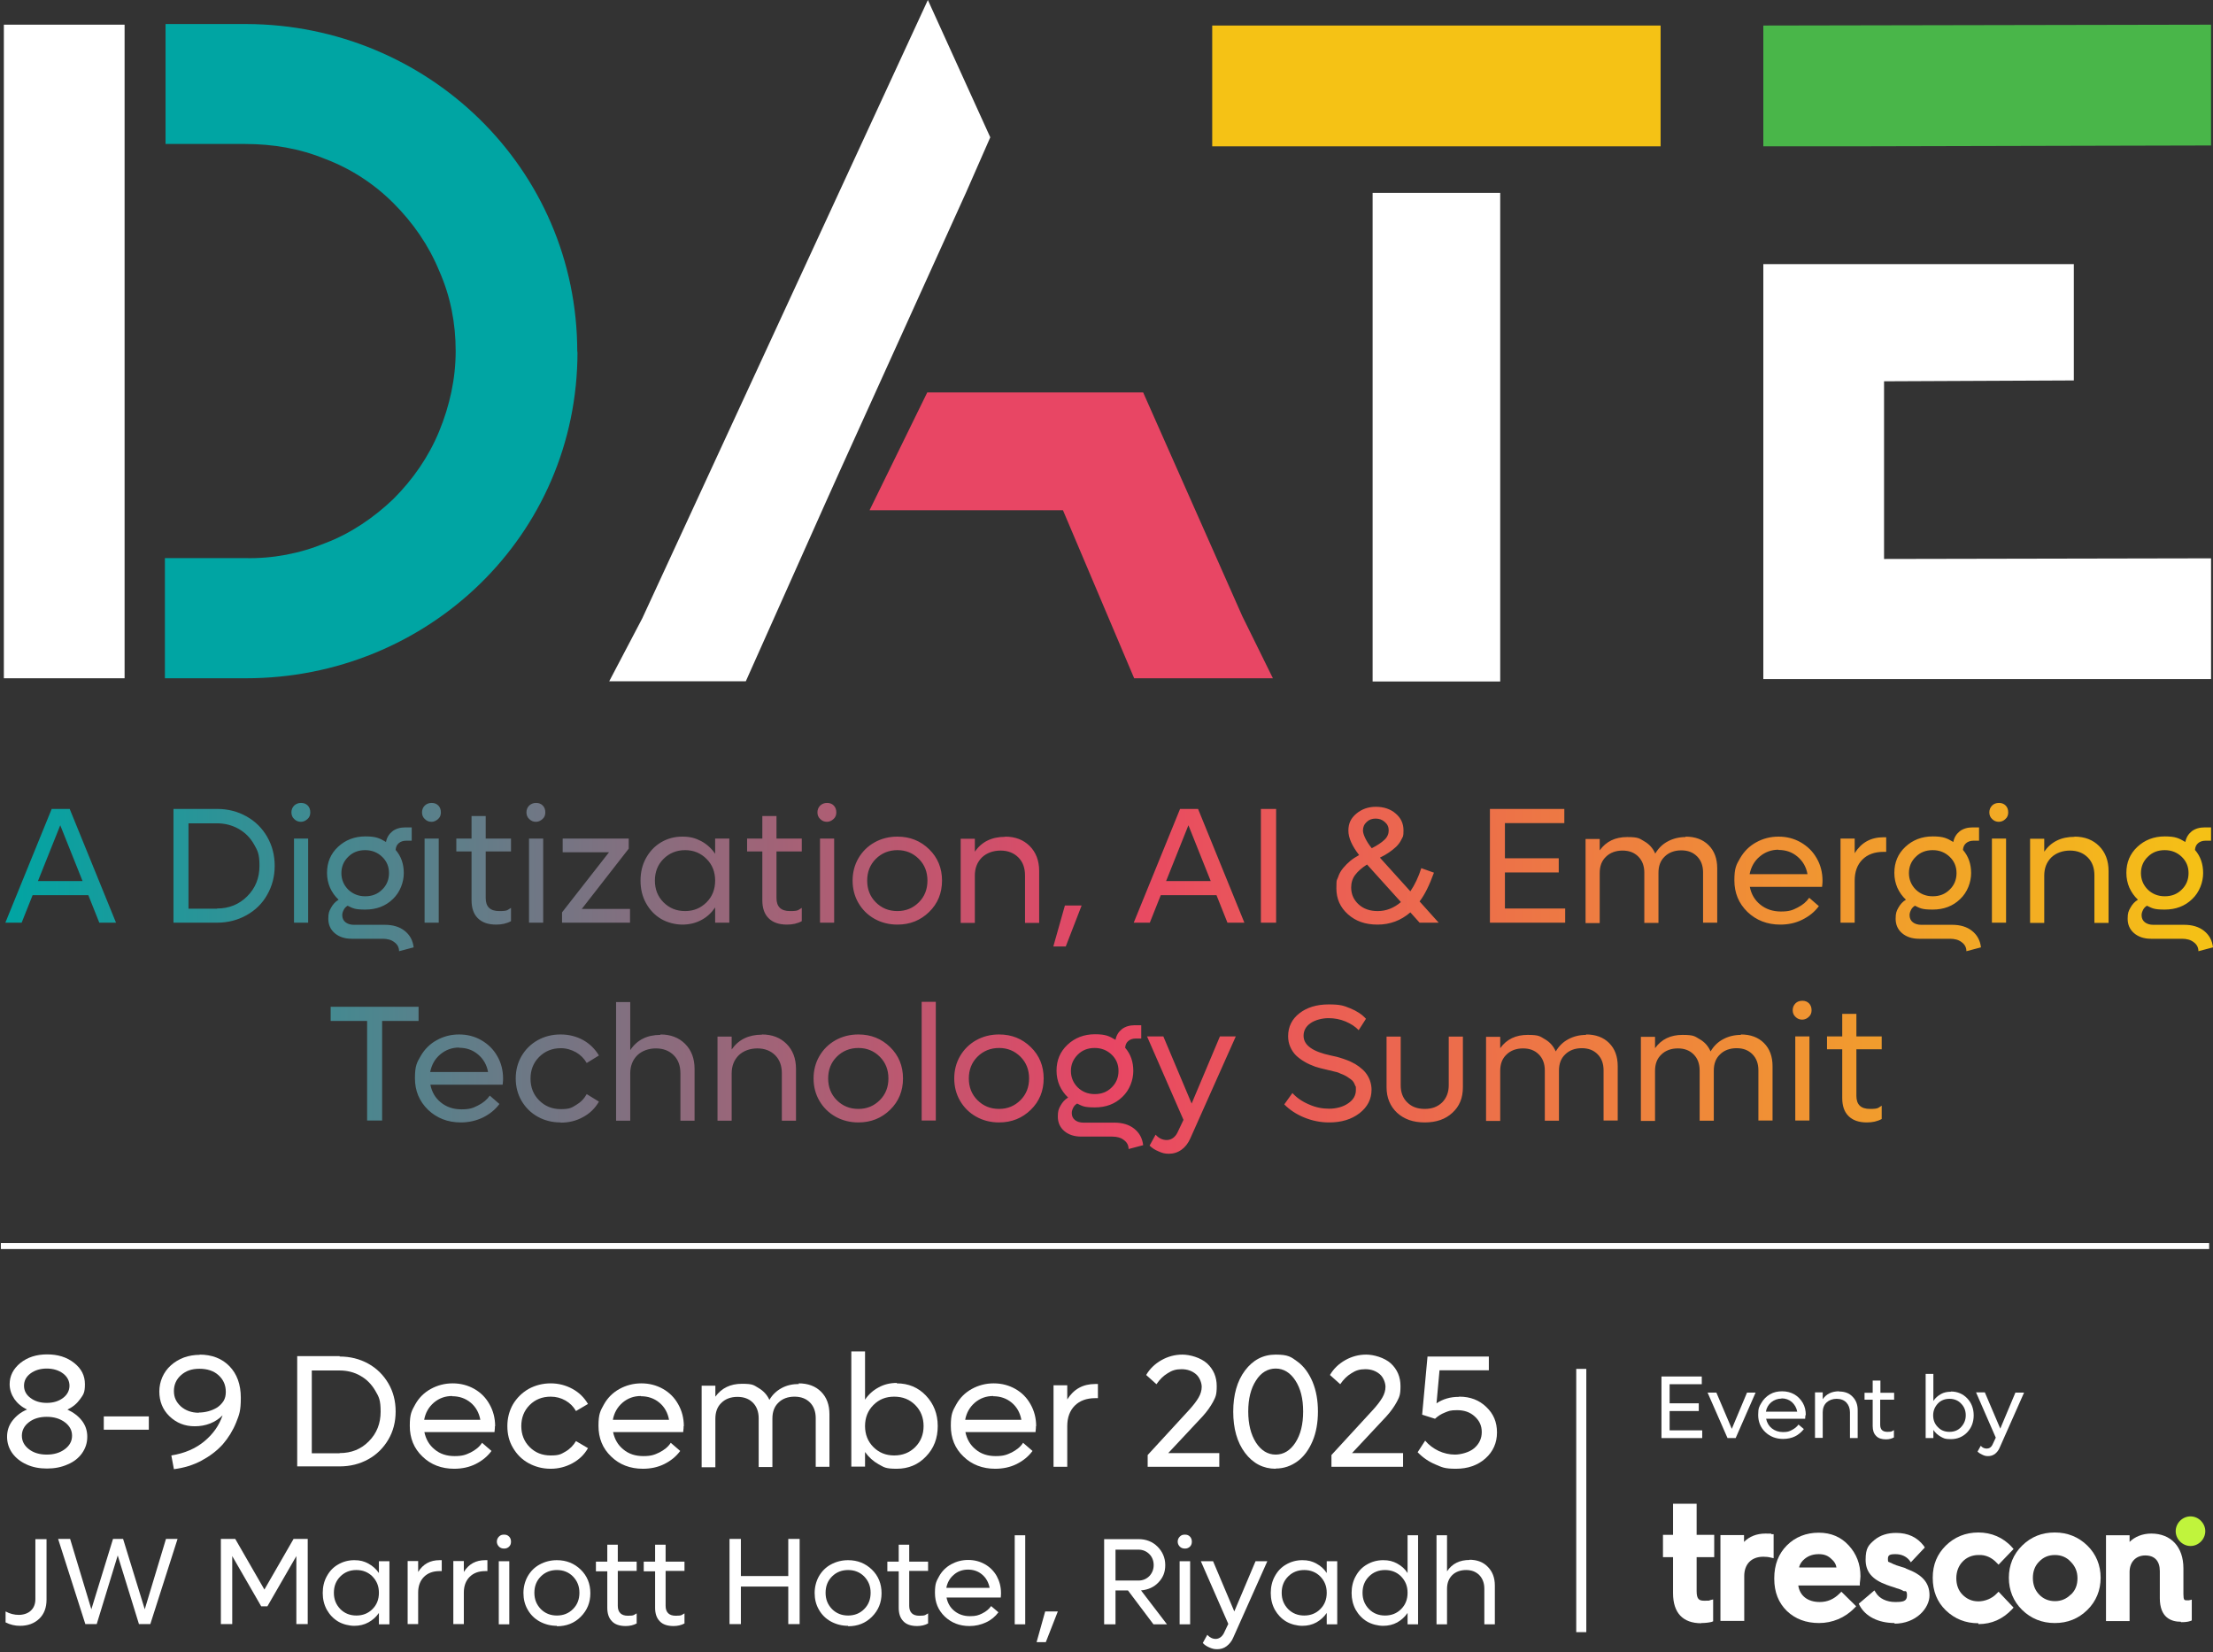
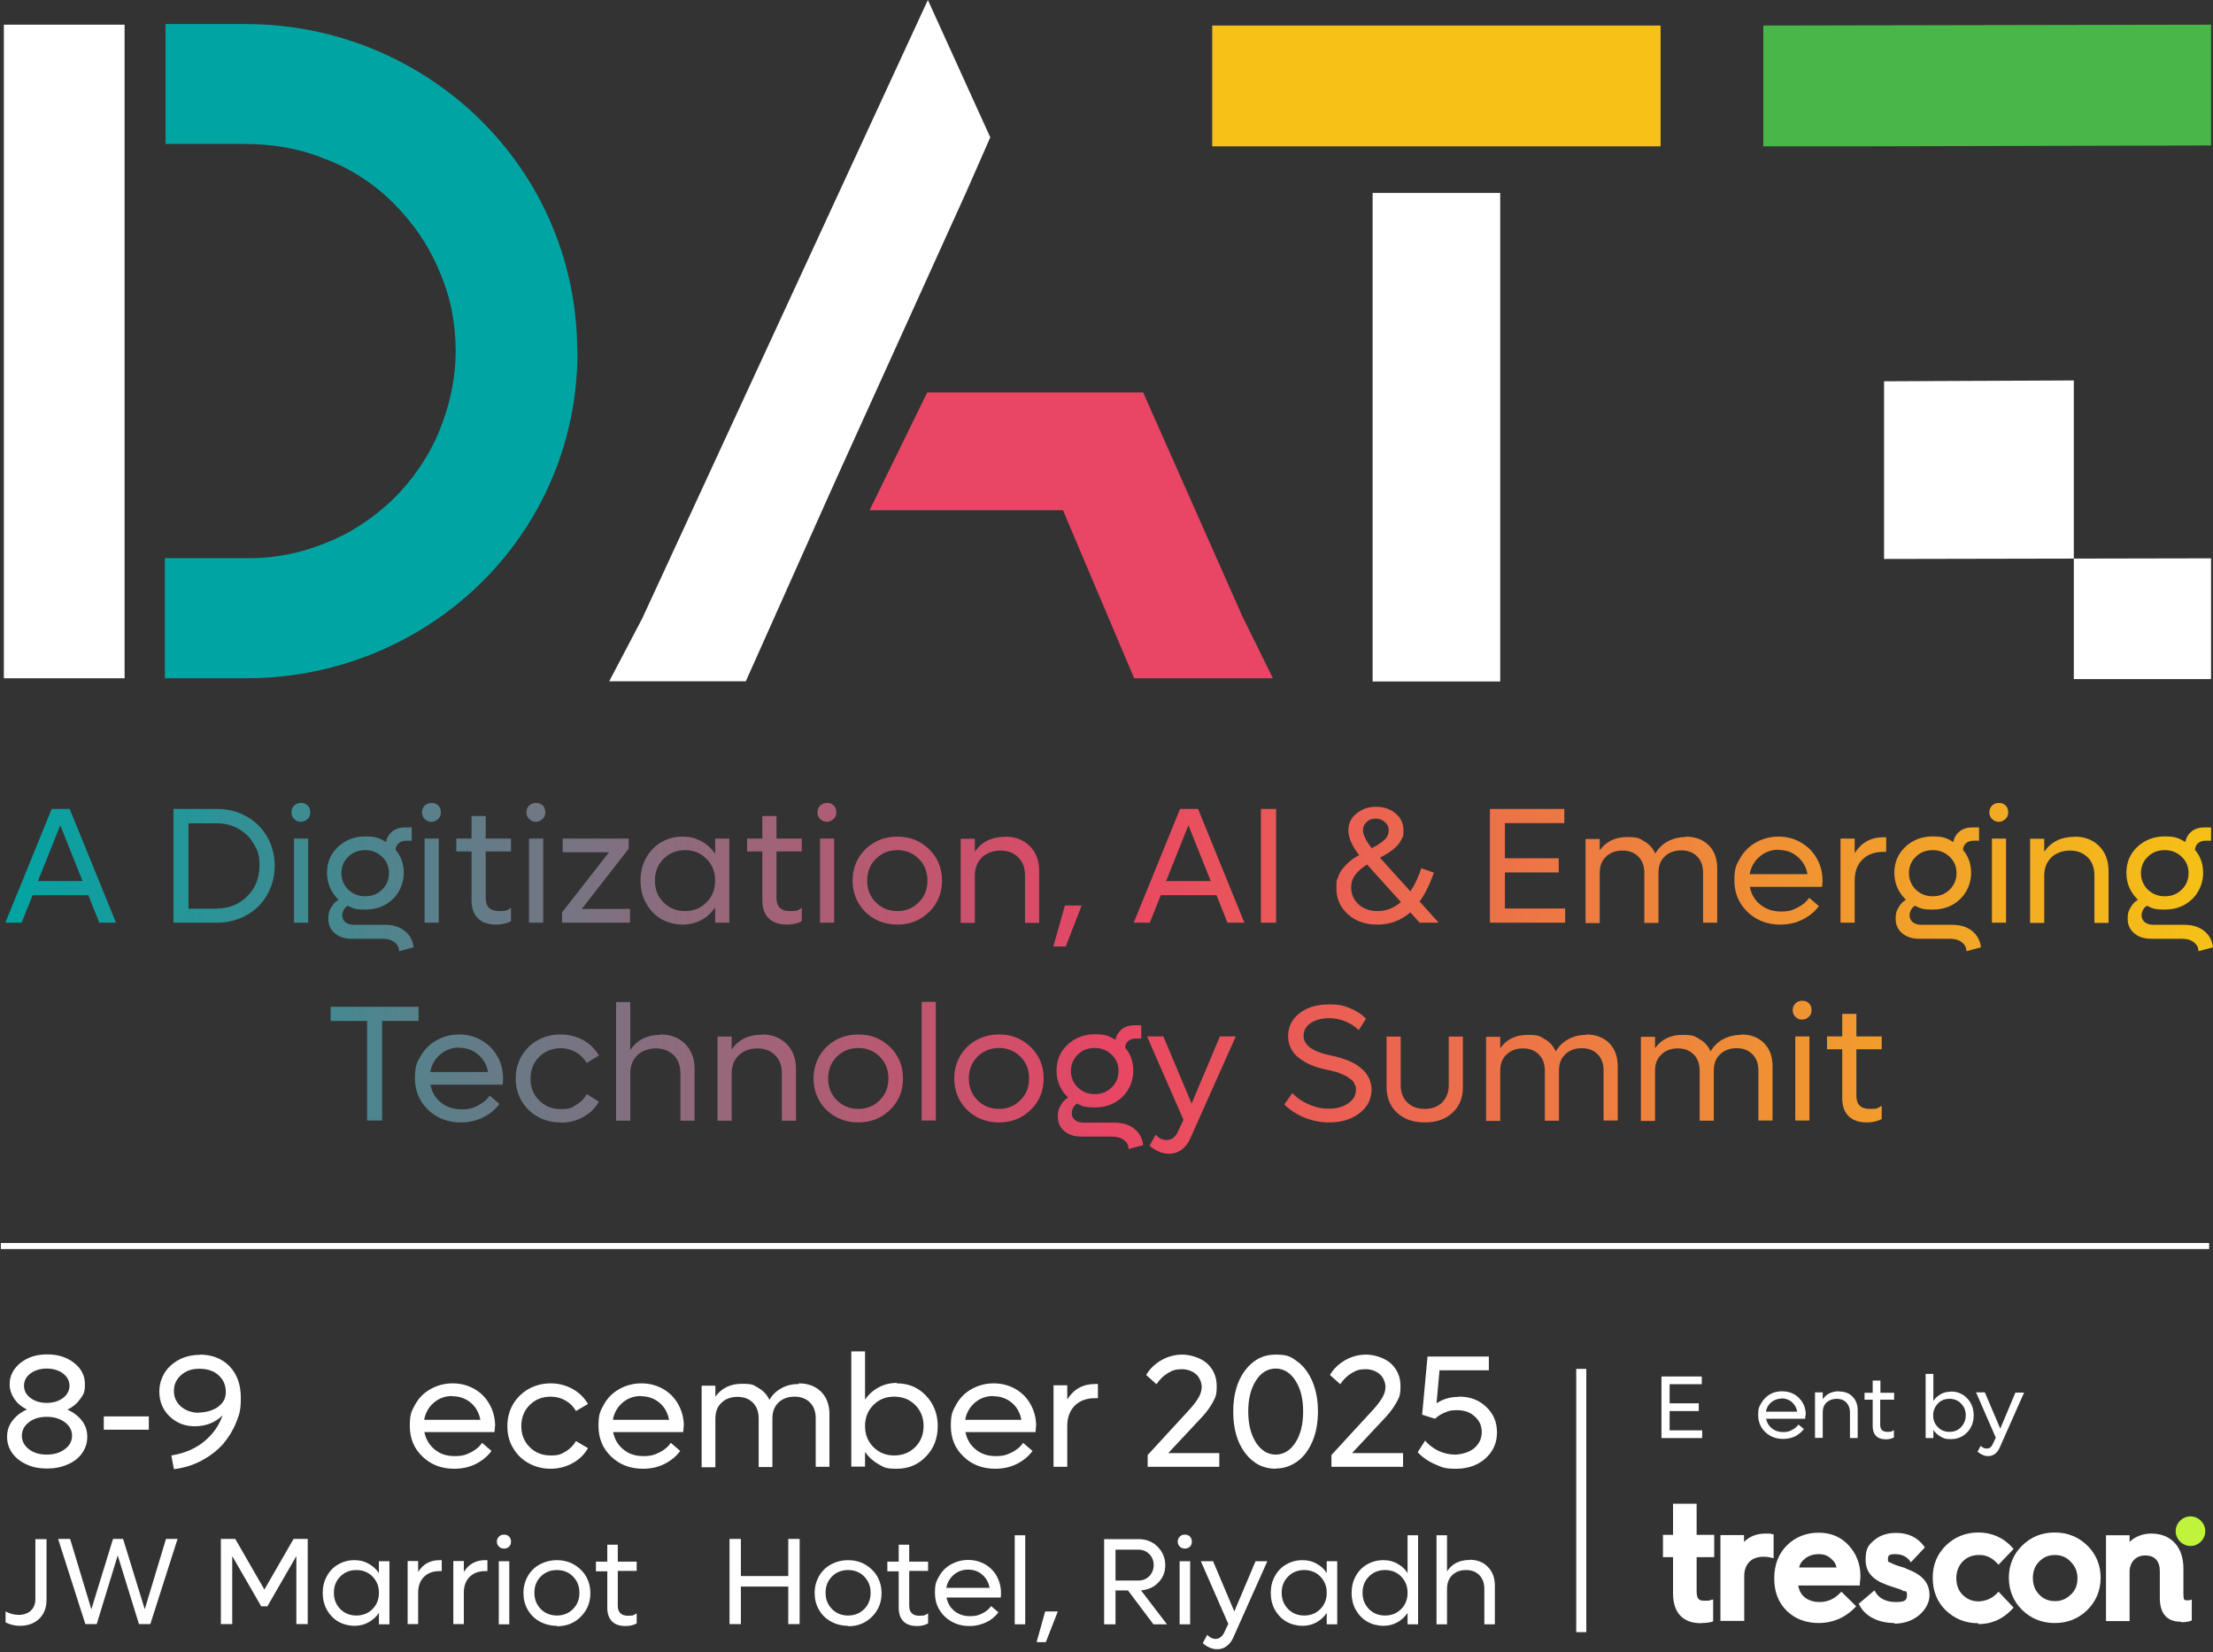
<svg xmlns="http://www.w3.org/2000/svg" width="367" height="274" viewBox="0 0 367 274" fill="none">
  <rect x="0" y="0" width="367" height="274" fill="#333333" stroke="none" />
  <g clip-path="url(#clip0_3528_1230)">
    <path d="M361.666 268.912C360.066 268.912 358.181 268.236 358.181 264.998V260.515C358.181 258.843 357.327 257.918 355.763 257.918C354.198 257.918 353.167 259.021 353.167 260.658V268.805H349.255V254.573H353.167V255.676C354.02 254.822 355.3 254.289 356.758 254.289C360.03 254.289 362.093 256.495 362.093 260.053V264.322C362.093 265.354 362.271 265.354 362.626 265.354H363.017L363.48 265.247V268.699L363.195 268.805C362.768 268.948 362.306 268.983 361.737 268.983H361.702L361.666 268.912Z" fill="white" />
    <path d="M343.422 264.393C342.711 265.105 341.858 265.496 340.791 265.496C339.724 265.496 338.835 265.105 338.159 264.393C337.448 263.646 337.128 262.721 337.128 261.654C337.128 260.586 337.448 259.661 338.159 258.95C338.871 258.203 339.724 257.847 340.791 257.847C341.858 257.847 342.747 258.238 343.422 258.985C344.134 259.697 344.525 260.586 344.525 261.689C344.525 262.792 344.205 263.682 343.422 264.429V264.393ZM346.161 256.281C344.703 254.858 342.889 254.111 340.755 254.111C338.622 254.111 336.843 254.822 335.35 256.281C333.892 257.704 333.145 259.555 333.145 261.618C333.145 263.682 333.892 265.532 335.35 266.955C336.808 268.378 338.622 269.126 340.755 269.126C342.889 269.126 344.667 268.414 346.161 266.955C347.619 265.532 348.366 263.682 348.366 261.618C348.366 259.555 347.619 257.704 346.161 256.281Z" fill="white" />
    <path d="M328.095 269.161C325.961 269.161 324.183 268.45 322.69 267.026C321.232 265.603 320.521 263.824 320.521 261.618C320.521 259.412 321.267 257.704 322.69 256.281C324.148 254.858 325.961 254.111 328.095 254.111C330.229 254.111 332.22 254.929 333.678 256.566L333.927 256.851L331.438 259.448L331.154 259.163C330.336 258.274 329.269 257.776 328.095 257.847C327.064 257.847 326.139 258.238 325.464 258.95C324.788 259.661 324.432 260.622 324.432 261.689C324.432 262.757 324.752 263.717 325.464 264.429C326.175 265.141 327.028 265.532 328.095 265.532C329.162 265.532 330.371 265.069 331.154 264.216L331.438 263.931L333.927 266.564L333.678 266.848C332.149 268.45 330.336 269.303 328.095 269.303V269.161Z" fill="white" />
    <path d="M314.226 269.126C311.488 269.126 309.354 268.023 308.394 266.208L308.252 265.923L310.848 263.717L311.097 264.109C311.666 265.069 312.911 265.639 314.262 265.639C315.613 265.639 316.253 265.532 316.253 264.536C316.253 263.54 315.862 263.931 315.684 263.824C315.435 263.646 314.866 263.433 314.546 263.362L314.155 263.219C313.729 263.077 313.195 262.935 312.875 262.792C310.457 261.903 309.39 260.622 309.39 258.63C309.39 256.637 309.923 256.175 310.848 255.356C311.844 254.538 313.053 254.182 314.44 254.182C316.431 254.182 317.925 254.894 319.027 256.317L319.205 256.601L316.894 259.056L316.609 258.665C316.076 258.06 315.329 257.704 314.333 257.704C313.337 257.704 313.088 257.882 313.088 258.523C313.088 259.163 313.195 258.914 313.515 259.128C313.622 259.128 313.8 259.306 314.511 259.555C314.902 259.661 315.471 259.875 315.969 260.017L316.147 260.124C318.778 261.085 319.987 262.437 319.987 264.536C319.987 266.635 317.783 269.232 314.155 269.232L314.226 269.126Z" fill="white" />
    <path d="M298.365 259.839C298.508 259.306 298.828 258.843 299.326 258.452C300.001 257.918 300.748 257.704 301.637 257.704C302.526 257.704 303.166 257.954 303.735 258.523C304.198 258.914 304.482 259.377 304.553 259.91H298.365H298.401L298.365 259.839ZM306.58 256.246C305.3 254.858 303.664 254.146 301.602 254.146C299.539 254.146 297.725 254.858 296.338 256.246C294.951 257.633 294.24 259.448 294.24 261.689V261.796C294.24 264.002 294.951 265.781 296.338 267.133C297.725 268.45 299.503 269.126 301.673 269.126C303.842 269.126 305.976 268.272 307.54 266.635L307.825 266.35L305.371 263.931L305.087 264.216C304.126 265.176 303.06 265.639 301.779 265.639C299.788 265.639 298.472 264.607 298.223 262.899H308.429V262.508C308.465 262.116 308.536 261.761 308.536 261.369C308.536 259.341 307.86 257.633 306.58 256.246Z" fill="white" />
    <path d="M289.226 268.77H285.314V254.538H289.226V255.676C290.08 254.787 291.324 254.289 292.782 254.289C294.241 254.289 293.529 254.289 293.814 254.396H294.134V258.38L293.672 258.274C293.245 258.167 292.854 258.131 292.427 258.131C290.435 258.131 289.262 259.377 289.262 261.334V268.805H289.226V268.77Z" fill="white" />
    <path d="M282.149 269.161C279.091 269.161 277.455 267.453 277.455 264.18V258.203H275.784V254.502H277.455V249.343H281.367V254.502H284.283V258.203H281.367V263.824C281.367 265.212 281.794 265.425 282.647 265.425C283.501 265.425 283.394 265.425 283.643 265.319L284.105 265.212V268.841L283.821 268.948C283.358 269.054 282.789 269.126 282.114 269.126L282.149 269.161Z" fill="white" />
    <path d="M363.266 256.352C361.95 256.352 360.812 255.214 360.812 253.897C360.812 252.581 361.915 251.442 363.266 251.442C364.618 251.442 365.72 252.581 365.72 253.897C365.72 255.214 364.618 256.352 363.266 256.352Z" fill="#C0F43C" />
    <path d="M276.886 237.175H282.291V238.456H275.535V228.244H282.22V229.525H276.886V232.692H281.722V233.973H276.886V237.21V237.175Z" fill="white" />
-     <path d="M289.724 230.913H291.147L287.839 238.456H286.488L283.181 230.913H284.639L287.199 236.926L289.724 230.913Z" fill="white" />
    <path d="M299.397 234.684C299.397 234.755 299.397 234.933 299.361 235.254H292.889C293.031 235.93 293.351 236.463 293.849 236.855C294.347 237.246 294.952 237.46 295.698 237.46C296.445 237.46 296.73 237.353 297.192 237.104C297.654 236.855 298.01 236.57 298.259 236.214L299.148 236.961C298.757 237.46 298.259 237.887 297.69 238.171C297.121 238.456 296.41 238.598 295.698 238.598C294.525 238.598 293.529 238.207 292.747 237.46C291.964 236.712 291.573 235.752 291.573 234.613C291.573 233.475 291.751 233.226 292.107 232.621C292.462 232.016 292.925 231.553 293.529 231.198C294.134 230.842 294.809 230.699 295.556 230.699C296.303 230.699 296.979 230.877 297.548 231.198C298.117 231.518 298.615 232.016 298.97 232.621C299.326 233.226 299.468 233.902 299.468 234.649L299.397 234.684ZM295.449 231.909C294.809 231.909 294.24 232.123 293.743 232.514C293.28 232.905 292.96 233.439 292.853 234.079H298.046C297.939 233.439 297.619 232.905 297.156 232.478C296.694 232.087 296.125 231.874 295.449 231.874V231.909Z" fill="white" />
    <path d="M305.016 230.735C305.94 230.735 306.687 231.02 307.22 231.589C307.789 232.158 308.074 232.905 308.074 233.795V238.456H306.794V234.186C306.794 233.51 306.58 232.976 306.189 232.55C305.798 232.158 305.265 231.945 304.589 231.945C303.913 231.945 303.344 232.158 302.917 232.55C302.491 232.941 302.277 233.51 302.277 234.186V238.42H300.997V230.877H302.277V232.016C302.882 231.126 303.806 230.699 304.98 230.699L305.016 230.735Z" fill="white" />
    <path d="M314.084 232.087H311.808V236.25C311.808 237.033 312.199 237.424 313.017 237.424C313.835 237.424 313.728 237.317 314.084 237.139V238.349C313.693 238.563 313.266 238.669 312.768 238.669C312.057 238.669 311.488 238.491 311.132 238.1C310.741 237.709 310.563 237.175 310.563 236.463V232.087H309.212V230.948H310.563V228.92H311.844V230.948H314.119V232.087H314.084Z" fill="white" />
    <path d="M323.543 230.735C324.61 230.735 325.535 231.126 326.246 231.874C326.957 232.621 327.313 233.581 327.313 234.684C327.313 235.787 326.957 236.748 326.246 237.495C325.535 238.242 324.61 238.634 323.543 238.634C322.477 238.634 322.37 238.491 321.872 238.242C321.374 237.958 320.947 237.602 320.627 237.104V238.456H319.347V227.817H320.627V232.301C320.947 231.802 321.374 231.447 321.872 231.162C322.37 230.877 322.939 230.771 323.543 230.771V230.735ZM323.295 237.424C324.077 237.424 324.717 237.175 325.215 236.641C325.713 236.108 325.997 235.467 325.997 234.684C325.997 233.902 325.748 233.261 325.215 232.727C324.717 232.194 324.041 231.945 323.295 231.945C322.548 231.945 321.872 232.194 321.374 232.727C320.876 233.261 320.592 233.902 320.592 234.684C320.592 235.467 320.841 236.108 321.374 236.641C321.872 237.175 322.512 237.424 323.295 237.424Z" fill="white" />
    <path d="M334.248 230.913H335.67L331.616 240.057C331.438 240.484 331.154 240.84 330.834 241.089C330.478 241.338 330.122 241.445 329.696 241.445C329.269 241.445 329.091 241.373 328.771 241.231C328.451 241.089 328.166 240.911 327.953 240.697L328.486 239.737C328.771 240.057 329.091 240.199 329.482 240.199C329.873 240.199 330.229 239.986 330.442 239.523L330.976 238.385L327.704 230.877H329.162L331.723 236.89L334.248 230.877V230.913Z" fill="white" />
    <path d="M262.519 227.533H261.95V270.086H262.519V227.533Z" stroke="white" stroke-width="1.1" stroke-miterlimit="10" />
    <path d="M11.166 233.724C12.162 234.186 12.98 234.791 13.585 235.574C14.189 236.357 14.473 237.246 14.473 238.242C14.473 239.239 14.189 240.128 13.62 240.946C13.051 241.765 12.233 242.405 11.202 242.832C10.171 243.295 9.033 243.508 7.788 243.508C6.543 243.508 5.405 243.295 4.409 242.832C3.378 242.37 2.596 241.729 2.027 240.946C1.458 240.128 1.173 239.239 1.173 238.242C1.173 237.246 1.458 236.357 2.062 235.574C2.667 234.791 3.449 234.151 4.481 233.724C3.592 233.297 2.88 232.692 2.382 231.98C1.885 231.233 1.6 230.415 1.6 229.525C1.6 228.138 2.205 226.963 3.378 226.003C4.587 225.042 6.045 224.58 7.823 224.58C9.602 224.58 11.095 225.042 12.304 226.003C13.513 226.963 14.082 228.102 14.082 229.525C14.082 230.948 13.833 231.233 13.3 231.98C12.767 232.727 12.091 233.297 11.202 233.724H11.166ZM7.752 241.195C8.926 241.195 9.922 240.911 10.739 240.306C11.557 239.701 11.949 238.954 11.949 238.064C11.949 237.175 11.557 236.428 10.739 235.823C9.922 235.218 8.926 234.933 7.752 234.933C6.579 234.933 5.583 235.218 4.801 235.823C4.018 236.428 3.627 237.175 3.627 238.064C3.627 238.954 4.018 239.701 4.801 240.306C5.583 240.911 6.579 241.195 7.752 241.195ZM7.752 226.928C6.685 226.928 5.761 227.213 5.05 227.746C4.338 228.28 3.983 228.956 3.983 229.774C3.983 230.593 4.338 231.269 5.05 231.802C5.761 232.336 6.65 232.621 7.752 232.621C8.855 232.621 9.744 232.336 10.455 231.802C11.166 231.269 11.522 230.557 11.522 229.774C11.522 228.992 11.166 228.28 10.455 227.746C9.744 227.213 8.819 226.928 7.752 226.928Z" fill="white" />
    <path d="M17.212 237.068V234.862H24.68V237.068H17.212Z" fill="white" />
    <path d="M33.072 224.615C35.135 224.615 36.806 225.256 38.051 226.537C39.296 227.817 39.936 229.561 39.936 231.767C39.936 233.973 39.687 234.542 39.154 235.894C38.62 237.21 37.873 238.42 36.949 239.488C35.989 240.555 34.815 241.444 33.428 242.192C32.041 242.939 30.512 243.401 28.841 243.615L28.414 241.338C30.619 240.982 32.432 240.199 33.89 238.989C35.348 237.78 36.344 236.357 36.913 234.684C36.344 235.254 35.669 235.716 34.851 236.036C34.033 236.357 33.179 236.499 32.29 236.499C30.619 236.499 29.232 235.93 28.094 234.827C26.956 233.724 26.422 232.336 26.422 230.735C26.422 229.134 27.062 227.533 28.343 226.394C29.623 225.256 31.223 224.651 33.179 224.651L33.072 224.615ZM32.966 234.222C33.499 234.222 34.033 234.151 34.566 234.008C35.099 233.866 35.562 233.653 35.989 233.403C36.415 233.119 36.771 232.763 37.055 232.336C37.34 231.874 37.447 231.375 37.447 230.806C37.447 229.668 37.055 228.778 36.237 228.031C35.455 227.319 34.388 226.964 33.072 226.964C31.757 226.964 30.832 227.319 30.05 227.995C29.232 228.707 28.841 229.596 28.841 230.664C28.841 231.731 29.232 232.514 30.014 233.226C30.797 233.902 31.792 234.257 32.966 234.257V234.222Z" fill="white" />
-     <path d="M56.33 224.935C58.072 224.935 59.637 225.327 61.06 226.11C62.482 226.892 63.584 227.995 64.402 229.383C65.22 230.771 65.612 232.336 65.612 234.044C65.612 235.752 65.22 237.317 64.402 238.705C63.584 240.092 62.482 241.195 61.06 241.978C59.637 242.761 58.072 243.152 56.33 243.152H49.289V224.864H56.33V224.935ZM56.33 240.946C58.25 240.946 59.886 240.306 61.166 238.989C62.482 237.673 63.122 236.036 63.122 234.079C63.122 232.123 62.838 231.624 62.233 230.593C61.629 229.561 60.811 228.707 59.779 228.138C58.748 227.533 57.575 227.248 56.294 227.248H51.707V240.982H56.294L56.33 240.946Z" fill="white" />
    <path d="M82.077 236.463C82.077 236.606 82.077 236.926 82.006 237.46H70.377C70.626 238.634 71.16 239.594 72.084 240.342C72.973 241.089 74.076 241.444 75.391 241.444C76.707 241.444 77.241 241.231 78.059 240.84C78.876 240.413 79.517 239.915 79.943 239.239L81.508 240.591C80.832 241.516 79.943 242.227 78.876 242.761C77.81 243.295 76.601 243.544 75.32 243.544C73.222 243.544 71.444 242.868 70.057 241.516C68.635 240.164 67.959 238.456 67.959 236.428C67.959 234.4 68.279 233.937 68.884 232.834C69.488 231.767 70.342 230.913 71.444 230.308C72.546 229.703 73.756 229.383 75.071 229.383C76.387 229.383 77.596 229.703 78.663 230.308C79.73 230.913 80.584 231.767 81.188 232.87C81.793 233.937 82.113 235.147 82.113 236.499L82.077 236.463ZM75 231.482C73.827 231.482 72.831 231.838 71.942 232.585C71.088 233.332 70.555 234.257 70.342 235.431H79.659C79.445 234.257 78.912 233.297 78.059 232.585C77.205 231.874 76.174 231.518 75 231.518V231.482Z" fill="white" />
    <path d="M91.323 243.544C89.972 243.544 88.763 243.223 87.66 242.619C86.558 242.014 85.704 241.16 85.064 240.057C84.424 238.989 84.14 237.78 84.14 236.463C84.14 235.147 84.46 233.937 85.064 232.87C85.704 231.802 86.558 230.948 87.66 230.308C88.763 229.703 90.007 229.383 91.323 229.383C92.639 229.383 93.848 229.703 94.951 230.308C96.053 230.913 96.871 231.731 97.511 232.799L95.519 233.973C95.093 233.226 94.524 232.656 93.777 232.229C93.03 231.802 92.212 231.589 91.323 231.589C89.936 231.589 88.763 232.051 87.838 232.976C86.913 233.902 86.451 235.076 86.451 236.463C86.451 237.851 86.913 239.025 87.838 239.95C88.763 240.875 89.901 241.338 91.323 241.338C92.746 241.338 93.03 241.124 93.777 240.697C94.524 240.27 95.093 239.665 95.519 238.954L97.511 240.128C96.906 241.195 96.053 242.014 94.951 242.619C93.848 243.223 92.639 243.544 91.323 243.544Z" fill="white" />
    <path d="M113.372 236.463C113.372 236.606 113.372 236.926 113.3 237.46H101.672C101.921 238.634 102.454 239.594 103.379 240.342C104.268 241.089 105.37 241.444 106.686 241.444C108.002 241.444 108.535 241.231 109.353 240.84C110.171 240.413 110.811 239.915 111.238 239.239L112.803 240.591C112.127 241.516 111.238 242.227 110.171 242.761C109.104 243.295 107.895 243.544 106.615 243.544C104.517 243.544 102.738 242.868 101.352 241.516C99.929 240.164 99.253 238.456 99.253 236.428C99.253 234.4 99.573 233.937 100.178 232.834C100.783 231.767 101.636 230.913 102.738 230.308C103.841 229.703 105.05 229.383 106.366 229.383C107.682 229.383 108.891 229.703 109.958 230.308C111.024 230.913 111.878 231.767 112.482 232.87C113.087 233.937 113.407 235.147 113.407 236.499L113.372 236.463ZM106.295 231.482C105.121 231.482 104.125 231.838 103.236 232.585C102.383 233.332 101.849 234.257 101.636 235.431H110.953C110.74 234.257 110.207 233.297 109.353 232.585C108.5 231.874 107.468 231.518 106.295 231.518V231.482Z" fill="white" />
    <path d="M132.433 229.383C133.998 229.383 135.242 229.845 136.167 230.771C137.092 231.696 137.554 232.941 137.554 234.506V243.223H135.278V235.147C135.278 234.079 134.958 233.19 134.318 232.55C133.678 231.909 132.824 231.589 131.757 231.589C130.69 231.589 129.766 231.909 129.09 232.585C128.414 233.226 128.094 234.115 128.094 235.218V243.259H125.818V235.182C125.818 234.115 125.498 233.226 124.858 232.585C124.218 231.945 123.365 231.624 122.298 231.624C121.231 231.624 120.306 231.945 119.631 232.621C118.955 233.261 118.635 234.151 118.635 235.254V243.295H116.359V229.774H118.635V231.589C119.666 230.166 121.124 229.454 123.045 229.454C124.965 229.454 125 229.703 125.818 230.166C126.601 230.628 127.205 231.269 127.596 232.123C128.094 231.269 128.77 230.628 129.624 230.166C130.477 229.703 131.437 229.49 132.504 229.49L132.433 229.383Z" fill="white" />
    <path d="M148.72 229.383C150.641 229.383 152.276 230.059 153.557 231.411C154.837 232.763 155.513 234.435 155.513 236.463C155.513 238.491 154.873 240.164 153.557 241.516C152.276 242.868 150.641 243.544 148.72 243.544C146.8 243.544 146.622 243.295 145.698 242.797C144.808 242.298 144.062 241.622 143.457 240.768V243.188H141.181V224.082H143.457V232.087C144.026 231.233 144.773 230.557 145.698 230.059C146.587 229.561 147.618 229.312 148.72 229.312V229.383ZM148.294 241.338C149.68 241.338 150.854 240.875 151.779 239.95C152.703 239.025 153.166 237.851 153.166 236.463C153.166 235.076 152.703 233.902 151.779 232.976C150.854 232.051 149.716 231.589 148.294 231.589C146.871 231.589 145.769 232.051 144.844 232.976C143.919 233.902 143.457 235.076 143.457 236.463C143.457 237.851 143.919 239.025 144.844 239.95C145.769 240.875 146.907 241.338 148.294 241.338Z" fill="white" />
    <path d="M171.8 236.463C171.8 236.606 171.8 236.926 171.729 237.46H160.1C160.349 238.634 160.882 239.594 161.807 240.342C162.696 241.089 163.798 241.444 165.114 241.444C166.43 241.444 166.963 241.231 167.781 240.84C168.599 240.413 169.239 239.915 169.666 239.239L171.231 240.591C170.555 241.516 169.666 242.227 168.599 242.761C167.532 243.295 166.323 243.544 165.043 243.544C162.945 243.544 161.167 242.868 159.78 241.516C158.357 240.164 157.682 238.456 157.682 236.428C157.682 234.4 158.002 233.937 158.606 232.834C159.211 231.767 160.064 230.913 161.167 230.308C162.269 229.703 163.478 229.383 164.794 229.383C166.11 229.383 167.319 229.703 168.386 230.308C169.453 230.913 170.306 231.767 170.911 232.87C171.515 233.937 171.835 235.147 171.835 236.499L171.8 236.463ZM164.723 231.482C163.549 231.482 162.554 231.838 161.665 232.585C160.811 233.332 160.278 234.257 160.064 235.431H169.382C169.168 234.257 168.635 233.297 167.781 232.585C166.928 231.874 165.896 231.518 164.723 231.518V231.482Z" fill="white" />
    <path d="M181.615 229.49H182.077V231.838H181.615C180.192 231.838 179.054 232.265 178.236 233.083C177.419 233.902 176.992 235.04 176.992 236.463V243.223H174.716V229.703H176.992V232.051C178.059 230.344 179.588 229.49 181.615 229.49Z" fill="white" />
    <path d="M193.706 240.946H202.205V243.223H190.328V241.267L197.262 233.724C197.902 233.012 198.4 232.372 198.756 231.767C199.111 231.162 199.289 230.557 199.289 229.952C199.289 229.347 198.969 228.387 198.329 227.853C197.689 227.319 196.907 227.035 195.946 227.035C194.986 227.035 194.346 227.248 193.635 227.711C192.924 228.138 192.319 228.742 191.786 229.525L190.079 227.995C190.683 226.964 191.537 226.145 192.604 225.54C193.67 224.935 194.844 224.615 196.089 224.615C197.333 224.615 199.111 225.113 200.178 226.074C201.245 227.07 201.779 228.316 201.779 229.845C201.779 231.375 201.565 231.66 201.174 232.443C200.747 233.226 200.178 234.044 199.431 234.862L193.741 240.946H193.706Z" fill="white" />
    <path d="M211.558 243.544C209.496 243.544 207.789 242.654 206.473 240.911C205.157 239.167 204.517 236.855 204.517 234.079C204.517 231.304 205.157 228.992 206.473 227.248C207.789 225.505 209.46 224.615 211.558 224.615C213.657 224.615 214.119 225.007 215.186 225.789C216.253 226.572 217.07 227.711 217.675 229.134C218.28 230.593 218.564 232.229 218.564 234.044C218.564 235.858 218.28 237.531 217.675 238.954C217.07 240.377 216.253 241.516 215.186 242.298C214.119 243.081 212.91 243.508 211.558 243.508V243.544ZM211.558 241.195C212.874 241.195 213.977 240.519 214.83 239.203C215.684 237.886 216.11 236.179 216.11 234.044C216.11 231.909 215.684 230.237 214.83 228.92C213.977 227.604 212.874 226.928 211.558 226.928C210.243 226.928 209.105 227.604 208.287 228.92C207.433 230.237 207.006 231.945 207.006 234.044C207.006 236.143 207.433 237.851 208.287 239.203C209.14 240.519 210.243 241.195 211.558 241.195Z" fill="white" />
    <path d="M224.183 240.946H232.682V243.223H220.805V241.267L227.739 233.724C228.379 233.012 228.877 232.372 229.233 231.767C229.588 231.162 229.766 230.557 229.766 229.952C229.766 229.347 229.446 228.387 228.806 227.853C228.166 227.319 227.384 227.035 226.423 227.035C225.463 227.035 224.823 227.248 224.112 227.711C223.401 228.138 222.796 228.742 222.263 229.525L220.556 227.995C221.16 226.964 222.014 226.145 223.081 225.54C224.147 224.935 225.321 224.615 226.566 224.615C227.81 224.615 229.588 225.113 230.655 226.074C231.722 227.07 232.256 228.316 232.256 229.845C232.256 231.375 232.042 231.66 231.651 232.443C231.224 233.226 230.655 234.044 229.908 234.862L224.219 240.946H224.183Z" fill="white" />
    <path d="M242.035 231.589C243.813 231.589 245.306 232.158 246.48 233.297C247.689 234.435 248.258 235.823 248.258 237.531C248.258 239.239 247.618 240.697 246.338 241.836C245.057 242.974 243.422 243.544 241.466 243.544C239.51 243.544 239.154 243.295 238.052 242.832C236.949 242.37 235.954 241.694 235.1 240.804L236.345 238.883C236.949 239.594 237.696 240.164 238.585 240.591C239.439 240.982 240.363 241.195 241.288 241.195C242.213 241.195 243.671 240.84 244.488 240.128C245.306 239.416 245.733 238.527 245.733 237.46C245.733 236.392 245.342 235.574 244.56 234.862C243.777 234.151 242.817 233.83 241.644 233.83C240.47 233.83 240.257 233.973 239.616 234.222C238.976 234.471 238.443 234.827 237.981 235.254L235.847 234.578L236.736 224.935H246.907V227.213H238.727L238.23 232.692C239.296 231.98 240.506 231.624 241.892 231.624L242.035 231.589Z" fill="white" />
    <path d="M3.307 269.588C2.49 269.588 1.707 269.41 0.925 269.019V267.204C1.636 267.596 2.383 267.774 3.13 267.774C3.876 267.774 4.659 267.524 5.121 267.062C5.619 266.599 5.868 265.959 5.868 265.141V255.214H7.717V265.247C7.717 266.564 7.326 267.631 6.508 268.414C5.69 269.197 4.623 269.588 3.307 269.588Z" fill="white" />
    <path d="M27.49 255.178H29.446L24.929 269.303H23.045L19.524 257.918L16.039 269.303H14.154L9.638 255.178H11.629L15.15 266.848L18.742 255.178H20.413L24.005 266.848L27.525 255.178H27.49Z" fill="white" />
    <path d="M48.72 255.178H51.032V269.303H49.147V258.025L44.346 266.35H43.315L38.514 258.025V269.303H36.629V255.178H39.012L43.848 263.575L48.684 255.178H48.72Z" fill="white" />
    <path d="M62.838 258.879H64.581V269.339H62.838V267.453C62.376 268.129 61.807 268.627 61.096 269.019C60.385 269.41 59.602 269.588 58.749 269.588C57.895 269.588 56.864 269.339 56.081 268.877C55.299 268.414 54.659 267.738 54.197 266.92C53.734 266.066 53.521 265.141 53.521 264.144C53.521 263.148 53.734 262.188 54.197 261.369C54.659 260.515 55.264 259.875 56.081 259.412C56.864 258.95 57.788 258.701 58.749 258.701C59.709 258.701 60.385 258.879 61.096 259.27C61.807 259.661 62.376 260.159 62.838 260.835V258.95V258.879ZM59.104 267.88C60.171 267.88 61.06 267.524 61.771 266.813C62.483 266.101 62.838 265.212 62.838 264.109C62.838 263.006 62.483 262.152 61.771 261.405C61.06 260.693 60.171 260.337 59.104 260.337C58.037 260.337 57.148 260.693 56.437 261.405C55.726 262.116 55.37 263.006 55.37 264.109C55.37 265.212 55.726 266.066 56.437 266.813C57.148 267.524 58.037 267.88 59.104 267.88Z" fill="white" />
    <path d="M72.902 258.701H73.258V260.515H72.902C71.8 260.515 70.946 260.835 70.306 261.476C69.666 262.116 69.346 263.006 69.346 264.073V269.303H67.603V258.843H69.346V260.658C70.164 259.341 71.338 258.701 72.902 258.701Z" fill="white" />
    <path d="M80.477 258.701H80.833V260.515H80.477C79.374 260.515 78.521 260.835 77.881 261.476C77.241 262.116 76.921 263.006 76.921 264.073V269.303H75.178V258.843H76.921V260.658C77.739 259.341 78.912 258.701 80.477 258.701Z" fill="white" />
    <path d="M83.607 256.779C83.251 256.779 82.966 256.673 82.753 256.459C82.54 256.246 82.397 255.961 82.397 255.641C82.397 255.321 82.504 255.036 82.753 254.787C83.002 254.538 83.251 254.467 83.607 254.467C83.962 254.467 84.211 254.573 84.424 254.787C84.638 255 84.745 255.285 84.745 255.641C84.745 255.997 84.638 256.246 84.424 256.459C84.211 256.673 83.927 256.779 83.607 256.779ZM82.718 269.339V258.879H84.46V269.339H82.718Z" fill="white" />
    <path d="M92.355 269.588C91.323 269.588 90.363 269.339 89.51 268.877C88.656 268.414 87.981 267.738 87.518 266.92C87.02 266.066 86.807 265.141 86.807 264.144C86.807 263.148 87.056 262.188 87.518 261.369C88.016 260.515 88.656 259.875 89.51 259.412C90.363 258.95 91.323 258.701 92.355 258.701C93.919 258.701 95.235 259.234 96.302 260.266C97.369 261.298 97.903 262.614 97.903 264.18C97.903 265.745 97.369 267.026 96.302 268.094C95.235 269.161 93.919 269.659 92.355 269.659V269.588ZM92.355 267.88C93.422 267.88 94.311 267.524 95.022 266.813C95.733 266.101 96.089 265.212 96.089 264.109C96.089 263.006 95.733 262.152 95.022 261.405C94.311 260.693 93.422 260.337 92.355 260.337C91.288 260.337 90.399 260.693 89.688 261.405C88.976 262.116 88.621 263.006 88.621 264.109C88.621 265.212 88.976 266.066 89.688 266.813C90.399 267.524 91.288 267.88 92.355 267.88Z" fill="white" />
    <path d="M105.584 260.48H102.454V266.279C102.454 267.347 103.023 267.916 104.126 267.916C105.228 267.916 105.086 267.774 105.584 267.524V269.197C105.051 269.481 104.446 269.624 103.77 269.624C102.775 269.624 101.992 269.375 101.494 268.841C100.961 268.307 100.712 267.56 100.712 266.599V260.551H98.827V258.95H100.712V256.139H102.454V258.95H105.584V260.551V260.48Z" fill="white" />
-     <path d="M113.514 260.48H110.385V266.279C110.385 267.347 110.954 267.916 112.056 267.916C113.158 267.916 113.016 267.774 113.514 267.524V269.197C112.981 269.481 112.376 269.624 111.7 269.624C110.705 269.624 109.922 269.375 109.424 268.841C108.891 268.307 108.642 267.56 108.642 266.599V260.551H106.757V258.95H108.642V256.139H110.385V258.95H113.514V260.551V260.48Z" fill="white" />
    <path d="M130.726 255.178H132.611V269.303H130.726V263.077H122.867V269.303H120.982V255.178H122.867V261.334H130.726V255.178Z" fill="white" />
    <path d="M140.648 269.588C139.616 269.588 138.656 269.339 137.803 268.877C136.949 268.414 136.274 267.738 135.811 266.92C135.313 266.066 135.1 265.141 135.1 264.144C135.1 263.148 135.349 262.188 135.811 261.369C136.309 260.515 136.949 259.875 137.803 259.412C138.656 258.95 139.616 258.701 140.648 258.701C142.213 258.701 143.528 259.234 144.595 260.266C145.662 261.298 146.195 262.614 146.195 264.18C146.195 265.745 145.662 267.026 144.595 268.094C143.528 269.161 142.213 269.659 140.648 269.659V269.588ZM140.648 267.88C141.715 267.88 142.604 267.524 143.315 266.813C144.026 266.101 144.382 265.212 144.382 264.109C144.382 263.006 144.026 262.152 143.315 261.405C142.604 260.693 141.715 260.337 140.648 260.337C139.581 260.337 138.692 260.693 137.981 261.405C137.269 262.116 136.914 263.006 136.914 264.109C136.914 265.212 137.269 266.066 137.981 266.813C138.692 267.524 139.581 267.88 140.648 267.88Z" fill="white" />
    <path d="M153.913 260.48H150.783V266.279C150.783 267.347 151.352 267.916 152.455 267.916C153.557 267.916 153.415 267.774 153.913 267.524V269.197C153.379 269.481 152.775 269.624 152.099 269.624C151.103 269.624 150.321 269.375 149.823 268.841C149.289 268.307 149.041 267.56 149.041 266.599V260.551H147.156V258.95H149.041V256.139H150.783V258.95H153.913V260.551V260.48Z" fill="white" />
    <path d="M166.004 264.109C166.004 264.216 166.004 264.465 165.968 264.892H156.971C157.149 265.817 157.576 266.564 158.287 267.133C158.998 267.702 159.852 267.987 160.847 267.987C161.843 267.987 162.27 267.845 162.91 267.524C163.55 267.204 164.012 266.813 164.368 266.315L165.577 267.347C165.044 268.058 164.368 268.627 163.515 269.019C162.661 269.41 161.772 269.624 160.776 269.624C159.14 269.624 157.789 269.09 156.687 268.058C155.584 266.991 155.051 265.71 155.051 264.109C155.051 262.508 155.3 262.188 155.762 261.334C156.224 260.515 156.9 259.839 157.753 259.377C158.607 258.914 159.532 258.665 160.563 258.665C161.594 258.665 162.519 258.914 163.337 259.377C164.155 259.839 164.83 260.515 165.293 261.334C165.755 262.188 166.004 263.113 166.004 264.144V264.109ZM160.527 260.266C159.638 260.266 158.82 260.551 158.18 261.12C157.505 261.689 157.113 262.401 156.936 263.29H164.119C163.941 262.401 163.55 261.654 162.874 261.085C162.199 260.515 161.416 260.266 160.527 260.266Z" fill="white" />
    <path d="M168.28 269.339V254.573H170.022V269.339H168.28Z" fill="white" />
    <path d="M171.907 272.292L173.33 267.204H175.428L173.436 272.292H171.907Z" fill="white" />
    <path d="M191.288 269.339L187.056 263.717H184.994V269.339H183.109V255.214H188.834C190.079 255.214 191.146 255.641 191.964 256.459C192.782 257.277 193.244 258.309 193.244 259.519C193.244 260.729 192.853 261.618 192.106 262.401C191.359 263.184 190.399 263.611 189.226 263.717L193.529 269.339H191.253H191.288ZM184.994 256.957V262.081H188.799C189.51 262.081 190.115 261.832 190.612 261.334C191.075 260.835 191.324 260.231 191.324 259.519C191.324 258.807 191.075 258.167 190.612 257.704C190.15 257.242 189.546 256.957 188.799 256.957H184.994Z" fill="white" />
    <path d="M196.516 256.779C196.16 256.779 195.876 256.673 195.662 256.459C195.449 256.246 195.307 255.961 195.307 255.641C195.307 255.321 195.413 255.036 195.662 254.787C195.911 254.538 196.16 254.467 196.516 254.467C196.871 254.467 197.12 254.573 197.334 254.787C197.547 255 197.654 255.285 197.654 255.641C197.654 255.997 197.547 256.246 197.334 256.459C197.12 256.673 196.836 256.779 196.516 256.779ZM195.627 269.339V258.879H197.369V269.339H195.627Z" fill="white" />
    <path d="M208.216 258.879H210.172L204.517 271.545C204.268 272.15 203.877 272.612 203.415 272.968C202.953 273.324 202.419 273.466 201.85 273.466C201.281 273.466 200.997 273.36 200.57 273.182C200.143 273.004 199.752 272.755 199.468 272.434L200.214 271.082C200.606 271.509 201.068 271.758 201.601 271.758C202.135 271.758 202.633 271.438 202.953 270.833L203.699 269.268L199.147 258.879H201.175L204.695 267.204L208.216 258.879Z" fill="white" />
    <path d="M220.022 258.879H221.765V269.339H220.022V267.453C219.56 268.129 218.991 268.627 218.315 269.019C217.604 269.41 216.822 269.588 215.968 269.588C215.115 269.588 214.084 269.339 213.301 268.877C212.519 268.414 211.879 267.738 211.416 266.92C210.954 266.066 210.741 265.141 210.741 264.144C210.741 263.148 210.954 262.188 211.416 261.369C211.879 260.515 212.483 259.875 213.301 259.412C214.084 258.95 215.008 258.701 215.968 258.701C216.929 258.701 217.604 258.879 218.315 259.27C219.027 259.661 219.596 260.159 220.022 260.835V258.95V258.879ZM216.288 267.88C217.355 267.88 218.244 267.524 218.956 266.813C219.667 266.101 220.022 265.212 220.022 264.109C220.022 263.006 219.667 262.152 218.956 261.405C218.244 260.693 217.355 260.337 216.288 260.337C215.222 260.337 214.332 260.693 213.621 261.405C212.91 262.116 212.554 263.006 212.554 264.109C212.554 265.212 212.91 266.066 213.621 266.813C214.332 267.524 215.222 267.88 216.288 267.88Z" fill="white" />
    <path d="M233.429 254.573H235.172V269.339H233.429V267.453C232.967 268.129 232.398 268.627 231.722 269.019C231.011 269.41 230.229 269.588 229.375 269.588C228.522 269.588 227.49 269.339 226.708 268.877C225.926 268.414 225.285 267.738 224.823 266.92C224.361 266.066 224.147 265.141 224.147 264.144C224.147 263.148 224.361 262.187 224.823 261.369C225.285 260.515 225.89 259.875 226.708 259.412C227.49 258.95 228.415 258.701 229.375 258.701C230.335 258.701 231.011 258.879 231.722 259.27C232.433 259.661 233.002 260.159 233.429 260.835V254.645V254.573ZM229.695 267.88C230.762 267.88 231.651 267.524 232.362 266.813C233.074 266.101 233.429 265.212 233.429 264.109C233.429 263.006 233.074 262.152 232.362 261.405C231.651 260.693 230.762 260.337 229.695 260.337C228.628 260.337 227.739 260.693 227.028 261.405C226.317 262.116 225.961 263.006 225.961 264.109C225.961 265.212 226.317 266.066 227.028 266.813C227.739 267.524 228.628 267.88 229.695 267.88Z" fill="white" />
    <path d="M243.671 258.63C244.951 258.63 245.982 259.021 246.729 259.804C247.512 260.586 247.903 261.618 247.903 262.899V269.339H246.16V263.433C246.16 262.508 245.876 261.761 245.342 261.191C244.773 260.622 244.062 260.337 243.138 260.337C242.213 260.337 241.395 260.622 240.826 261.191C240.257 261.761 239.973 262.508 239.973 263.468V269.339H238.23V254.573H239.973V260.551C240.826 259.27 242.071 258.665 243.742 258.665L243.671 258.63Z" fill="white" />
    <path d="M0.142 206.612H366.36" stroke="white" stroke-miterlimit="10" />
    <path d="M16.465 152.993L14.652 148.439H5.406L3.592 152.993H0.889L8.571 134.136H11.558L19.239 152.993H16.465ZM6.33 146.091H13.691L9.993 136.84L6.295 146.091H6.33ZM36.024 134.136C37.838 134.136 39.438 134.563 40.896 135.381C42.355 136.199 43.492 137.338 44.31 138.761C45.128 140.184 45.555 141.785 45.555 143.564C45.555 145.343 45.128 146.945 44.31 148.368C43.492 149.827 42.355 150.929 40.896 151.748C39.438 152.566 37.803 152.993 36.024 152.993H28.77V134.136H36.024ZM35.989 150.645C37.98 150.645 39.652 149.969 41.003 148.617C42.355 147.265 43.03 145.593 43.03 143.564C43.03 141.536 42.71 141.038 42.105 139.971C41.501 138.904 40.648 138.05 39.581 137.445C38.514 136.84 37.305 136.52 35.989 136.52H31.259V150.68H35.989V150.645ZM49.929 136.271C49.467 136.271 49.111 136.128 48.791 135.808C48.471 135.523 48.329 135.132 48.329 134.705C48.329 134.278 48.471 133.887 48.791 133.567C49.111 133.282 49.467 133.14 49.929 133.14C50.392 133.14 50.747 133.282 51.032 133.567C51.316 133.851 51.458 134.243 51.458 134.705C51.458 135.168 51.316 135.523 50.996 135.808C50.676 136.093 50.32 136.271 49.894 136.271H49.929ZM48.756 152.993V139.046H51.103V152.993H48.756ZM63.834 153.349C65.15 153.349 66.252 153.669 67.106 154.345C67.959 155.021 68.457 155.911 68.599 157.085L66.181 157.725C66.181 157.085 65.897 156.587 65.399 156.231C64.901 155.839 64.261 155.662 63.443 155.662H58.322C57.148 155.662 56.224 155.341 55.512 154.737C54.801 154.132 54.446 153.313 54.446 152.353C54.446 151.392 54.588 151.072 54.908 150.503C55.228 149.933 55.619 149.506 56.153 149.186C55.548 148.617 55.086 147.976 54.73 147.194C54.41 146.446 54.232 145.628 54.232 144.739C54.232 142.995 54.837 141.572 56.046 140.433C57.255 139.295 58.784 138.69 60.598 138.69C62.411 138.69 62.98 139.01 64.012 139.615C64.154 138.868 64.51 138.299 65.079 137.836C65.648 137.409 66.359 137.196 67.212 137.196H68.279V139.402H67.355C66.857 139.402 66.43 139.544 66.11 139.829C65.79 140.113 65.648 140.469 65.612 140.932C66.537 141.999 66.963 143.28 66.963 144.774C66.963 146.269 66.359 147.941 65.15 149.079C63.941 150.253 62.411 150.823 60.598 150.823C58.784 150.823 58.535 150.609 57.646 150.182C57.362 150.36 57.148 150.574 57.006 150.858C56.864 151.143 56.757 151.428 56.757 151.748C56.757 152.246 56.935 152.637 57.291 152.922C57.646 153.207 58.144 153.349 58.713 153.349H63.834ZM60.562 140.967C59.424 140.967 58.5 141.323 57.753 142.07C57.006 142.782 56.615 143.707 56.615 144.774C56.615 145.842 57.006 146.767 57.753 147.514C58.5 148.225 59.424 148.617 60.562 148.617C61.7 148.617 62.625 148.261 63.372 147.514C64.118 146.802 64.51 145.877 64.51 144.774C64.51 143.671 64.118 142.782 63.372 142.07C62.625 141.359 61.7 140.967 60.562 140.967ZM71.586 136.271C71.124 136.271 70.769 136.128 70.448 135.808C70.128 135.523 69.986 135.132 69.986 134.705C69.986 134.278 70.128 133.887 70.448 133.567C70.769 133.282 71.124 133.14 71.586 133.14C72.049 133.14 72.404 133.282 72.689 133.567C72.973 133.851 73.116 134.243 73.116 134.705C73.116 135.168 72.973 135.523 72.653 135.808C72.333 136.093 71.978 136.271 71.551 136.271H71.586ZM70.413 152.993V139.046H72.76V152.993H70.413ZM84.744 141.181H80.548V148.901C80.548 150.36 81.295 151.072 82.788 151.072C84.282 151.072 84.104 150.894 84.744 150.538V152.744C84.033 153.135 83.215 153.313 82.291 153.313C80.939 153.313 79.944 152.958 79.232 152.246C78.521 151.534 78.201 150.538 78.201 149.257V141.181H75.676V139.046H78.201V135.31H80.548V139.046H84.744V141.181ZM88.905 136.271C88.443 136.271 88.087 136.128 87.767 135.808C87.447 135.523 87.305 135.132 87.305 134.705C87.305 134.278 87.447 133.887 87.767 133.567C88.087 133.282 88.443 133.14 88.905 133.14C89.368 133.14 89.723 133.282 90.008 133.567C90.292 133.851 90.434 134.243 90.434 134.705C90.434 135.168 90.292 135.523 89.972 135.808C89.652 136.093 89.296 136.271 88.87 136.271H88.905ZM87.732 152.993V139.046H90.079V152.993H87.732ZM96.515 150.716H104.481V152.993H93.208V151.285L100.996 141.323H93.315V139.046H104.268V140.718L96.48 150.716H96.515ZM118.599 139.046H120.947V152.993H118.599V150.467C117.995 151.356 117.248 152.068 116.288 152.566C115.363 153.064 114.296 153.313 113.158 153.313C112.02 153.313 110.669 152.993 109.602 152.353C108.535 151.712 107.717 150.823 107.113 149.72C106.508 148.617 106.224 147.371 106.224 146.019C106.224 144.667 106.508 143.422 107.113 142.319C107.717 141.216 108.535 140.327 109.602 139.686C110.669 139.046 111.843 138.726 113.158 138.726C114.474 138.726 115.328 138.975 116.288 139.473C117.213 139.971 117.995 140.682 118.599 141.572V139.046ZM113.621 151.072C115.043 151.072 116.217 150.574 117.177 149.613C118.137 148.652 118.599 147.443 118.599 146.019C118.599 144.596 118.137 143.387 117.177 142.426C116.217 141.465 115.043 140.967 113.621 140.967C112.198 140.967 110.989 141.465 110.029 142.426C109.069 143.387 108.606 144.596 108.606 146.019C108.606 147.443 109.069 148.652 110.029 149.613C110.989 150.574 112.163 151.072 113.621 151.072ZM132.966 141.181H128.77V148.901C128.77 150.36 129.517 151.072 131.011 151.072C132.504 151.072 132.326 150.894 132.966 150.538V152.744C132.255 153.135 131.437 153.313 130.513 153.313C129.161 153.313 128.166 152.958 127.454 152.246C126.743 151.534 126.423 150.538 126.423 149.257V141.181H123.898V139.046H126.423V135.31H128.77V139.046H132.966V141.181ZM137.163 136.271C136.701 136.271 136.345 136.128 136.025 135.808C135.705 135.523 135.563 135.132 135.563 134.705C135.563 134.278 135.705 133.887 136.025 133.567C136.345 133.282 136.701 133.14 137.163 133.14C137.625 133.14 137.981 133.282 138.265 133.567C138.55 133.851 138.692 134.243 138.692 134.705C138.692 135.168 138.55 135.523 138.23 135.808C137.91 136.093 137.554 136.271 137.127 136.271H137.163ZM135.989 152.993V139.046H138.336V152.993H135.989ZM148.827 153.313C147.44 153.313 146.16 152.993 145.022 152.353C143.884 151.712 142.995 150.823 142.355 149.72C141.715 148.617 141.395 147.371 141.395 146.019C141.395 144.667 141.715 143.422 142.355 142.319C142.995 141.216 143.884 140.327 145.022 139.686C146.16 139.046 147.44 138.726 148.827 138.726C150.925 138.726 152.668 139.437 154.09 140.825C155.513 142.212 156.224 143.956 156.224 146.019C156.224 148.083 155.513 149.827 154.09 151.214C152.668 152.602 150.925 153.313 148.827 153.313ZM148.827 151.072C150.25 151.072 151.423 150.574 152.383 149.613C153.344 148.652 153.806 147.443 153.806 146.019C153.806 144.596 153.344 143.387 152.383 142.426C151.423 141.465 150.25 140.967 148.827 140.967C147.405 140.967 146.196 141.465 145.235 142.426C144.275 143.387 143.813 144.596 143.813 146.019C143.813 147.443 144.275 148.652 145.235 149.613C146.196 150.574 147.369 151.072 148.827 151.072ZM166.679 138.726C168.386 138.726 169.738 139.259 170.769 140.291C171.8 141.323 172.334 142.711 172.334 144.418V153.029H169.987V145.166C169.987 143.92 169.631 142.924 168.884 142.177C168.137 141.43 167.142 141.038 165.932 141.038C164.723 141.038 163.621 141.43 162.839 142.177C162.056 142.96 161.665 143.956 161.665 145.201V153.029H159.318V139.081H161.665V141.216C162.803 139.58 164.474 138.761 166.679 138.761V138.726ZM174.681 156.942L176.601 150.147H179.375L176.743 156.942H174.681ZM203.557 152.993L201.743 148.439H192.497L190.684 152.993H188.016L195.698 134.136H198.685L206.366 152.993H203.593H203.557ZM193.422 146.091H200.783L197.085 136.84L193.386 146.091H193.422ZM209.105 152.993V134.136H211.63V152.993H209.105ZM238.621 152.993H235.421L233.891 151.285C232.327 152.637 230.513 153.313 228.451 153.313C226.388 153.313 224.823 152.744 223.543 151.605C222.263 150.467 221.623 149.044 221.623 147.3C221.623 145.557 221.729 146.019 221.907 145.45C222.085 144.881 222.369 144.383 222.761 143.92C223.152 143.458 223.507 143.102 223.934 142.746C224.361 142.39 224.823 142.106 225.392 141.785C224.219 140.256 223.614 138.939 223.614 137.729C223.614 136.52 224.041 135.666 224.93 134.919C225.819 134.171 226.886 133.78 228.166 133.78C229.446 133.78 230.584 134.136 231.438 134.883C232.327 135.63 232.753 136.555 232.753 137.694C232.753 138.832 232.647 138.69 232.433 139.153C232.22 139.615 231.936 140.006 231.544 140.398C231.153 140.754 230.762 141.074 230.335 141.359C229.909 141.643 229.446 141.928 228.842 142.212L233.891 147.798C234.638 146.695 235.243 145.415 235.705 143.956L237.803 144.703C237.057 146.767 236.274 148.368 235.421 149.471L238.586 152.993H238.621ZM228.486 151.072C229.873 151.072 231.153 150.574 232.327 149.577L226.708 143.351C225.854 143.885 225.214 144.454 224.752 145.059C224.29 145.664 224.076 146.375 224.076 147.158C224.076 148.297 224.503 149.222 225.321 149.969C226.139 150.716 227.206 151.072 228.451 151.072H228.486ZM228.13 135.737C227.526 135.737 227.028 135.915 226.637 136.306C226.21 136.698 226.032 137.16 226.032 137.729C226.032 138.299 226.53 139.473 227.49 140.647C228.415 140.184 229.091 139.722 229.588 139.259C230.086 138.797 230.3 138.263 230.3 137.694C230.3 137.125 230.086 136.662 229.66 136.306C229.233 135.915 228.735 135.737 228.13 135.737ZM249.574 150.645H259.567V152.993H247.085V134.136H259.425V136.484H249.574V142.319H258.5V144.667H249.574V150.645ZM279.518 138.726C281.118 138.726 282.398 139.188 283.358 140.149C284.318 141.109 284.781 142.39 284.781 143.991V152.993H282.434V144.667C282.434 143.564 282.114 142.675 281.438 141.999C280.762 141.323 279.909 141.003 278.806 141.003C277.704 141.003 276.744 141.359 276.068 142.035C275.357 142.711 275.037 143.6 275.037 144.739V153.029H272.69V144.703C272.69 143.6 272.37 142.711 271.694 142.035C271.018 141.359 270.165 141.038 269.062 141.038C267.96 141.038 267 141.394 266.324 142.07C265.613 142.746 265.293 143.636 265.293 144.774V153.064H262.946V139.117H265.293V141.003C266.36 139.508 267.889 138.797 269.845 138.797C271.801 138.797 271.872 139.046 272.69 139.508C273.508 139.971 274.112 140.647 274.503 141.536C275.037 140.647 275.712 139.971 276.601 139.508C277.455 139.046 278.451 138.797 279.553 138.797L279.518 138.726ZM302.242 146.019C302.242 146.162 302.242 146.518 302.171 147.051H290.186C290.435 148.297 291.004 149.257 291.929 150.004C292.853 150.752 293.991 151.143 295.343 151.143C296.694 151.143 297.263 150.929 298.081 150.503C298.934 150.076 299.575 149.542 300.037 148.866L301.637 150.253C300.926 151.214 300.037 151.926 298.899 152.495C297.761 153.064 296.552 153.313 295.236 153.313C293.067 153.313 291.253 152.602 289.795 151.214C288.337 149.791 287.626 148.048 287.626 145.984C287.626 143.92 287.946 143.387 288.586 142.284C289.226 141.181 290.115 140.291 291.217 139.686C292.355 139.046 293.6 138.726 294.951 138.726C296.303 138.726 297.547 139.046 298.65 139.686C299.752 140.327 300.641 141.181 301.281 142.319C301.922 143.422 302.242 144.667 302.242 146.055V146.019ZM294.951 140.896C293.742 140.896 292.711 141.287 291.822 142.035C290.933 142.782 290.4 143.742 290.151 144.952H299.752C299.539 143.742 298.97 142.782 298.081 142.035C297.192 141.287 296.161 140.932 294.916 140.932L294.951 140.896ZM312.341 138.832H312.804V141.252H312.341C310.883 141.252 309.71 141.679 308.856 142.533C308.003 143.387 307.576 144.561 307.576 146.019V152.993H305.229V139.046H307.576V141.465C308.678 139.722 310.243 138.832 312.341 138.832ZM323.757 153.349C325.072 153.349 326.175 153.669 327.028 154.345C327.882 155.021 328.38 155.911 328.522 157.085L326.104 157.725C326.104 157.085 325.819 156.587 325.321 156.231C324.824 155.839 324.183 155.662 323.366 155.662H318.245C317.071 155.662 316.146 155.341 315.435 154.737C314.724 154.132 314.368 153.313 314.368 152.353C314.368 151.392 314.511 151.072 314.831 150.503C315.151 149.933 315.542 149.506 316.075 149.186C315.471 148.617 315.008 147.976 314.653 147.194C314.333 146.446 314.155 145.628 314.155 144.739C314.155 142.995 314.759 141.572 315.969 140.433C317.178 139.295 318.707 138.69 320.521 138.69C322.334 138.69 322.903 139.01 323.935 139.615C324.077 138.868 324.432 138.299 325.001 137.836C325.57 137.409 326.282 137.196 327.135 137.196H328.202V139.402H327.277C326.779 139.402 326.353 139.544 326.033 139.829C325.713 140.113 325.57 140.469 325.535 140.932C326.459 141.999 326.886 143.28 326.886 144.774C326.886 146.269 326.282 147.941 325.072 149.079C323.863 150.253 322.334 150.823 320.521 150.823C318.707 150.823 318.458 150.609 317.569 150.182C317.284 150.36 317.071 150.574 316.929 150.858C316.787 151.143 316.68 151.428 316.68 151.748C316.68 152.246 316.858 152.637 317.213 152.922C317.569 153.207 318.067 153.349 318.636 153.349H323.757ZM320.521 140.967C319.383 140.967 318.458 141.323 317.711 142.07C316.964 142.782 316.573 143.707 316.573 144.774C316.573 145.842 316.964 146.767 317.711 147.514C318.458 148.225 319.383 148.617 320.521 148.617C321.659 148.617 322.583 148.261 323.33 147.514C324.077 146.802 324.468 145.877 324.468 144.774C324.468 143.671 324.077 142.782 323.33 142.07C322.583 141.359 321.659 140.967 320.521 140.967ZM331.509 136.271C331.047 136.271 330.691 136.128 330.371 135.808C330.051 135.523 329.909 135.132 329.909 134.705C329.909 134.278 330.051 133.887 330.371 133.567C330.656 133.282 331.047 133.14 331.509 133.14C331.972 133.14 332.327 133.282 332.612 133.567C332.896 133.851 333.038 134.243 333.038 134.705C333.038 135.168 332.896 135.523 332.576 135.808C332.292 136.093 331.9 136.271 331.474 136.271H331.509ZM330.336 152.993V139.046H332.683V152.993H330.336ZM344.027 138.726C345.734 138.726 347.085 139.259 348.117 140.291C349.148 141.323 349.681 142.711 349.681 144.418V153.029H347.334V145.166C347.334 143.92 346.979 142.924 346.232 142.177C345.485 141.43 344.489 141.038 343.28 141.038C342.071 141.038 340.969 141.43 340.186 142.177C339.404 142.96 339.013 143.956 339.013 145.201V153.029H336.666V139.081H339.013V141.216C340.151 139.58 341.822 138.761 344.027 138.761V138.726ZM362.235 153.349C363.551 153.349 364.653 153.669 365.507 154.345C366.36 155.021 366.858 155.911 367 157.085L364.582 157.725C364.582 157.085 364.297 156.587 363.8 156.231C363.302 155.839 362.662 155.662 361.844 155.662H356.723C355.549 155.662 354.625 155.341 353.913 154.737C353.202 154.132 352.846 153.313 352.846 152.353C352.846 151.392 352.989 151.072 353.309 150.503C353.629 149.933 354.02 149.506 354.553 149.186C353.949 148.617 353.487 147.976 353.131 147.194C352.811 146.446 352.633 145.628 352.633 144.739C352.633 142.995 353.238 141.572 354.447 140.433C355.656 139.295 357.185 138.69 358.999 138.69C360.812 138.69 361.381 139.01 362.413 139.615C362.555 138.868 362.91 138.299 363.479 137.836C364.048 137.409 364.76 137.196 365.613 137.196H366.68V139.402H365.755C365.258 139.402 364.831 139.544 364.511 139.829C364.191 140.113 364.048 140.469 364.013 140.932C364.938 141.999 365.364 143.28 365.364 144.774C365.364 146.269 364.76 147.941 363.551 149.079C362.341 150.253 360.812 150.823 358.999 150.823C357.185 150.823 356.936 150.609 356.047 150.182C355.763 150.36 355.549 150.574 355.407 150.858C355.265 151.143 355.158 151.428 355.158 151.748C355.158 152.246 355.336 152.637 355.691 152.922C356.047 153.207 356.545 153.349 357.114 153.349H362.235ZM358.999 140.967C357.861 140.967 356.936 141.323 356.189 142.07C355.442 142.782 355.051 143.707 355.051 144.774C355.051 145.842 355.442 146.767 356.189 147.514C356.936 148.225 357.861 148.617 358.999 148.617C360.137 148.617 361.061 148.261 361.808 147.514C362.555 146.802 362.946 145.877 362.946 144.774C362.946 143.671 362.555 142.782 361.808 142.07C361.061 141.359 360.137 140.967 358.999 140.967ZM69.417 166.94V169.289H63.372V185.798H60.882V169.289H54.837V166.94H69.417ZM83.429 178.824C83.429 178.966 83.429 179.322 83.358 179.856H71.373C71.622 181.101 72.191 182.062 73.116 182.809C74.04 183.556 75.178 183.948 76.53 183.948C77.881 183.948 78.45 183.734 79.268 183.307C80.121 182.88 80.761 182.346 81.224 181.67L82.824 183.058C82.113 184.019 81.224 184.73 80.086 185.3C78.983 185.833 77.739 186.118 76.423 186.118C74.254 186.118 72.44 185.406 70.982 184.019C69.524 182.596 68.813 180.852 68.813 178.788C68.813 176.725 69.133 176.191 69.773 175.088C70.413 173.985 71.302 173.096 72.404 172.491C73.542 171.85 74.787 171.53 76.138 171.53C77.49 171.53 78.734 171.85 79.837 172.491C80.939 173.131 81.828 173.985 82.468 175.124C83.109 176.227 83.429 177.472 83.429 178.86V178.824ZM76.138 173.701C74.929 173.701 73.898 174.092 73.009 174.839C72.12 175.586 71.586 176.547 71.338 177.757H80.939C80.726 176.547 80.157 175.586 79.268 174.839C78.379 174.092 77.347 173.736 76.103 173.736L76.138 173.701ZM92.959 186.118C91.572 186.118 90.292 185.798 89.154 185.157C88.016 184.517 87.127 183.627 86.487 182.524C85.847 181.421 85.527 180.176 85.527 178.824C85.527 177.472 85.847 176.227 86.487 175.124C87.127 174.021 88.016 173.131 89.154 172.491C90.292 171.85 91.572 171.53 92.959 171.53C94.346 171.53 95.591 171.85 96.693 172.455C97.796 173.06 98.685 173.95 99.325 175.017L97.298 176.262C96.871 175.515 96.266 174.91 95.52 174.483C94.737 174.056 93.919 173.807 92.995 173.807C91.572 173.807 90.363 174.305 89.403 175.266C88.443 176.227 87.981 177.436 87.981 178.86C87.981 180.283 88.443 181.493 89.403 182.453C90.363 183.414 91.537 183.912 92.995 183.912C94.453 183.912 94.773 183.698 95.52 183.236C96.302 182.773 96.871 182.204 97.298 181.421L99.325 182.667C98.685 183.77 97.831 184.624 96.693 185.228C95.555 185.869 94.311 186.153 92.959 186.153V186.118ZM109.531 171.53C111.238 171.53 112.589 172.064 113.621 173.096C114.652 174.128 115.185 175.515 115.185 177.223V185.833H112.838V177.97C112.838 176.725 112.483 175.729 111.736 174.981C110.989 174.234 109.993 173.843 108.784 173.843C107.575 173.843 106.473 174.234 105.69 174.981C104.908 175.764 104.517 176.76 104.517 178.006V185.833H102.17V166.158H104.517V174.128C105.655 172.42 107.326 171.601 109.531 171.601V171.53ZM126.352 171.53C128.059 171.53 129.41 172.064 130.442 173.096C131.473 174.128 132.006 175.515 132.006 177.223V185.833H129.659V177.97C129.659 176.725 129.304 175.729 128.557 174.981C127.81 174.234 126.814 173.843 125.605 173.843C124.396 173.843 123.294 174.234 122.511 174.981C121.729 175.764 121.338 176.76 121.338 178.006V185.833H118.991V171.886H121.338V174.021C122.476 172.384 124.147 171.566 126.352 171.566V171.53ZM142.355 186.118C140.968 186.118 139.688 185.798 138.55 185.157C137.412 184.517 136.523 183.627 135.883 182.524C135.242 181.421 134.922 180.176 134.922 178.824C134.922 177.472 135.242 176.227 135.883 175.124C136.523 174.021 137.412 173.131 138.55 172.491C139.688 171.85 140.968 171.53 142.355 171.53C144.453 171.53 146.196 172.242 147.618 173.629C149.041 175.017 149.752 176.76 149.752 178.824C149.752 180.888 149.041 182.631 147.618 184.019C146.196 185.406 144.453 186.118 142.355 186.118ZM142.355 183.876C143.777 183.876 144.951 183.378 145.911 182.418C146.871 181.457 147.334 180.247 147.334 178.824C147.334 177.401 146.871 176.191 145.911 175.23C144.951 174.27 143.777 173.772 142.355 173.772C140.932 173.772 139.723 174.27 138.763 175.23C137.803 176.191 137.341 177.401 137.341 178.824C137.341 180.247 137.803 181.457 138.763 182.418C139.723 183.378 140.897 183.876 142.355 183.876ZM152.846 185.798V166.122H155.193V185.798H152.846ZM165.684 186.118C164.297 186.118 163.016 185.798 161.878 185.157C160.74 184.517 159.851 183.627 159.211 182.524C158.571 181.421 158.251 180.176 158.251 178.824C158.251 177.472 158.571 176.227 159.211 175.124C159.851 174.021 160.74 173.131 161.878 172.491C163.016 171.85 164.297 171.53 165.684 171.53C167.782 171.53 169.524 172.242 170.947 173.629C172.369 175.017 173.08 176.76 173.08 178.824C173.08 180.888 172.369 182.631 170.947 184.019C169.524 185.406 167.782 186.118 165.684 186.118ZM165.684 183.876C167.106 183.876 168.28 183.378 169.24 182.418C170.2 181.457 170.662 180.247 170.662 178.824C170.662 177.401 170.2 176.191 169.24 175.23C168.28 174.27 167.106 173.772 165.684 173.772C164.261 173.772 163.052 174.27 162.092 175.23C161.132 176.191 160.669 177.401 160.669 178.824C160.669 180.247 161.132 181.457 162.092 182.418C163.052 183.378 164.225 183.876 165.684 183.876ZM184.816 186.153C186.132 186.153 187.234 186.474 188.088 187.15C188.941 187.826 189.439 188.715 189.581 189.889L187.163 190.53C187.163 189.889 186.878 189.391 186.381 189.035C185.883 188.644 185.243 188.466 184.425 188.466H179.304C178.13 188.466 177.206 188.146 176.494 187.541C175.783 186.936 175.428 186.118 175.428 185.157C175.428 184.197 175.57 183.876 175.89 183.307C176.21 182.738 176.601 182.311 177.135 181.991C176.53 181.421 176.068 180.781 175.712 179.998C175.392 179.251 175.214 178.433 175.214 177.543C175.214 175.8 175.819 174.377 177.028 173.238C178.237 172.099 179.766 171.495 181.58 171.495C183.393 171.495 183.962 171.815 184.994 172.42C185.136 171.673 185.492 171.103 186.061 170.641C186.63 170.214 187.341 170 188.194 170H189.261V172.206H188.337C187.839 172.206 187.412 172.349 187.092 172.633C186.772 172.918 186.63 173.274 186.594 173.736C187.519 174.804 187.945 176.084 187.945 177.579C187.945 179.073 187.341 180.745 186.132 181.884C184.923 183.058 183.393 183.627 181.58 183.627C179.766 183.627 179.517 183.414 178.628 182.987C178.344 183.165 178.13 183.378 177.988 183.663C177.846 183.948 177.739 184.232 177.739 184.552C177.739 185.051 177.917 185.442 178.272 185.727C178.628 186.011 179.126 186.153 179.695 186.153H184.816ZM181.544 173.772C180.406 173.772 179.482 174.128 178.735 174.875C177.988 175.622 177.597 176.511 177.597 177.579C177.597 178.646 177.988 179.571 178.735 180.318C179.482 181.03 180.406 181.421 181.544 181.421C182.682 181.421 183.607 181.066 184.354 180.318C185.1 179.607 185.492 178.682 185.492 177.579C185.492 176.476 185.1 175.586 184.354 174.875C183.607 174.163 182.682 173.772 181.544 173.772ZM202.312 171.85H204.944L197.405 188.751C197.049 189.569 196.551 190.21 195.947 190.637C195.307 191.099 194.595 191.313 193.849 191.313C193.102 191.313 192.711 191.17 192.142 190.921C191.537 190.672 191.039 190.352 190.648 189.961L191.644 188.146C192.177 188.751 192.782 189.035 193.493 189.035C194.204 189.035 194.88 188.608 195.271 187.79L196.267 185.691L190.221 171.85H192.924L197.618 182.987L202.312 171.85ZM220.378 186.118C218.955 186.118 217.604 185.833 216.288 185.3C214.972 184.766 213.87 184.019 212.981 183.129L214.332 181.243C215.044 182.026 215.968 182.667 217.071 183.129C218.173 183.627 219.275 183.841 220.413 183.841C221.551 183.841 222.725 183.556 223.579 182.951C224.432 182.382 224.859 181.635 224.859 180.745C224.859 179.856 224.823 180.247 224.752 180.034C224.681 179.82 224.574 179.607 224.468 179.429C224.361 179.251 224.183 179.073 223.97 178.931C223.756 178.788 223.579 178.646 223.401 178.539C223.258 178.433 223.01 178.326 222.725 178.184C222.405 178.077 222.192 177.97 222.049 177.899C221.907 177.828 221.658 177.757 221.303 177.685C220.947 177.579 220.734 177.543 220.627 177.508C220.52 177.508 220.307 177.436 219.987 177.365C219.311 177.223 218.671 177.045 218.102 176.867C217.533 176.654 216.928 176.405 216.395 176.084C215.826 175.764 215.364 175.408 214.937 175.017C214.546 174.626 214.226 174.163 213.977 173.594C213.728 173.025 213.621 172.455 213.621 171.815C213.621 170.249 214.261 168.968 215.506 168.008C216.751 167.047 218.351 166.549 220.342 166.549C222.334 166.549 222.832 166.762 223.899 167.189C224.965 167.616 225.854 168.186 226.53 168.933L225.321 170.819C224.788 170.249 224.076 169.787 223.187 169.395C222.263 169.004 221.303 168.826 220.307 168.826C219.311 168.826 218.138 169.111 217.355 169.644C216.573 170.178 216.182 170.89 216.182 171.744C216.182 173.309 217.675 174.377 220.698 175.017C221.018 175.088 221.338 175.159 221.658 175.23C221.978 175.302 222.369 175.444 222.832 175.586C223.294 175.764 223.756 175.906 224.147 176.12C224.539 176.298 224.965 176.547 225.392 176.867C225.819 177.187 226.175 177.508 226.459 177.863C226.744 178.219 226.992 178.646 227.17 179.109C227.348 179.607 227.455 180.14 227.455 180.674C227.455 182.275 226.779 183.556 225.463 184.588C224.112 185.62 222.441 186.118 220.449 186.118H220.378ZM240.862 184.517C239.724 185.584 238.194 186.118 236.274 186.118C234.354 186.118 232.86 185.584 231.687 184.517C230.549 183.449 229.944 182.026 229.944 180.283V171.886H232.291V179.963C232.291 181.137 232.647 182.097 233.394 182.809C234.105 183.521 235.065 183.876 236.274 183.876C237.483 183.876 238.408 183.521 239.155 182.809C239.866 182.097 240.257 181.137 240.257 179.963V171.886H242.604V180.283C242.604 182.062 242.035 183.449 240.862 184.517ZM263.017 171.53C264.617 171.53 265.897 171.993 266.857 172.953C267.818 173.914 268.28 175.195 268.28 176.796V185.798H265.933V177.472C265.933 176.369 265.613 175.48 264.937 174.804C264.261 174.128 263.408 173.807 262.306 173.807C261.203 173.807 260.243 174.163 259.567 174.839C258.856 175.515 258.536 176.405 258.536 177.543V185.833H256.189V177.508C256.189 176.405 255.869 175.515 255.193 174.839C254.517 174.163 253.664 173.843 252.562 173.843C251.459 173.843 250.499 174.199 249.823 174.875C249.112 175.551 248.792 176.44 248.792 177.579V185.869H246.445V171.922H248.792V173.807C249.859 172.313 251.388 171.601 253.344 171.601C255.3 171.601 255.371 171.85 256.189 172.313C257.007 172.775 257.611 173.451 258.003 174.341C258.536 173.451 259.212 172.775 260.101 172.313C260.954 171.85 261.95 171.601 263.052 171.601L263.017 171.53ZM288.693 171.53C290.293 171.53 291.573 171.993 292.533 172.953C293.493 173.914 293.956 175.195 293.956 176.796V185.798H291.609V177.472C291.609 176.369 291.289 175.48 290.613 174.804C289.937 174.128 289.084 173.807 287.981 173.807C286.879 173.807 285.919 174.163 285.243 174.839C284.532 175.515 284.212 176.405 284.212 177.543V185.833H281.865V177.508C281.865 176.405 281.545 175.515 280.869 174.839C280.193 174.163 279.34 173.843 278.237 173.843C277.135 173.843 276.175 174.199 275.499 174.875C274.788 175.551 274.468 176.44 274.468 177.579V185.869H272.121V171.922H274.468V173.807C275.535 172.313 277.064 171.601 279.02 171.601C280.976 171.601 281.047 171.85 281.865 172.313C282.683 172.775 283.287 173.451 283.678 174.341C284.212 173.451 284.887 172.775 285.776 172.313C286.63 171.85 287.626 171.601 288.728 171.601L288.693 171.53ZM298.899 169.075C298.437 169.075 298.081 168.933 297.761 168.613C297.441 168.328 297.299 167.937 297.299 167.51C297.299 167.083 297.441 166.691 297.761 166.371C298.045 166.086 298.437 165.944 298.899 165.944C299.361 165.944 299.717 166.086 300.001 166.371C300.286 166.656 300.428 167.047 300.428 167.51C300.428 167.972 300.286 168.328 299.966 168.613C299.681 168.897 299.29 169.075 298.863 169.075H298.899ZM297.725 185.798V171.85H300.072V185.798H297.725ZM312.057 173.985H307.86V181.706C307.86 183.165 308.607 183.876 310.101 183.876C311.594 183.876 311.417 183.698 312.057 183.343V185.549C311.346 185.94 310.528 186.118 309.603 186.118C308.252 186.118 307.256 185.762 306.545 185.05C305.833 184.339 305.513 183.343 305.513 182.062V173.985H302.988V171.85H305.513V168.115H307.86V171.85H312.057V173.985Z" fill="url(#paint0_linear_3528_1230)" />
    <path fill-rule="evenodd" clip-rule="evenodd" d="M95.769 58.351C95.769 88.843 70.911 112.468 40.79 112.468H27.347V92.543H40.647C45.235 92.65 49.716 91.796 53.948 90.052C58.179 88.451 62.02 85.819 65.256 82.723C68.492 79.485 71.088 75.749 72.831 71.515C74.573 67.281 75.569 62.798 75.569 58.209C75.569 53.619 74.716 49.136 72.831 44.902C71.088 40.668 68.492 36.932 65.256 33.694C62.02 30.456 58.179 27.966 53.948 26.365C49.716 24.621 45.235 23.874 40.647 23.874H27.454V3.985H40.896C70.875 4.092 95.733 27.859 95.733 58.351H95.769Z" fill="#00A5A3" />
    <path d="M20.662 4.092H0.64V112.468H20.662V4.092Z" fill="white" />
    <path fill-rule="evenodd" clip-rule="evenodd" d="M164.225 22.771L160.242 31.844L139.083 78.525L136.843 83.506L123.685 112.966H101.032L106.508 102.541L153.877 0L164.225 22.771Z" fill="white" />
-     <path fill-rule="evenodd" clip-rule="evenodd" d="M366.68 92.579V112.61H292.426V43.799H343.92V63.083L312.448 63.225V92.685L366.68 92.579Z" fill="white" />
+     <path fill-rule="evenodd" clip-rule="evenodd" d="M366.68 92.579V112.61H292.426H343.92V63.083L312.448 63.225V92.685L366.68 92.579Z" fill="white" />
    <path fill-rule="evenodd" clip-rule="evenodd" d="M366.68 4.092V24.123L306.616 24.265H292.426V4.234L366.68 4.092Z" fill="#49B649" />
    <path fill-rule="evenodd" clip-rule="evenodd" d="M211.096 112.468H188.088L176.281 84.609H144.204L153.77 65.075H189.581L206.011 102.15L211.096 112.468Z" fill="#E84664" />
    <path d="M248.792 31.986H227.632V113.001H248.792V31.986Z" fill="white" />
    <path d="M275.392 4.234H201.032V24.265H275.392V4.234Z" fill="#F5C215" />
  </g>
  <defs>
    <linearGradient id="paint0_linear_3528_1230" x1="0.889" y1="162.244" x2="367" y2="162.244" gradientUnits="userSpaceOnUse">
      <stop stop-color="#00A5A3" />
      <stop offset="0.5" stop-color="#E84664" />
      <stop offset="1" stop-color="#F5C215" />
    </linearGradient>
    <clipPath id="clip0_3528_1230">
      <rect width="367" height="274" fill="white" />
    </clipPath>
  </defs>
</svg>